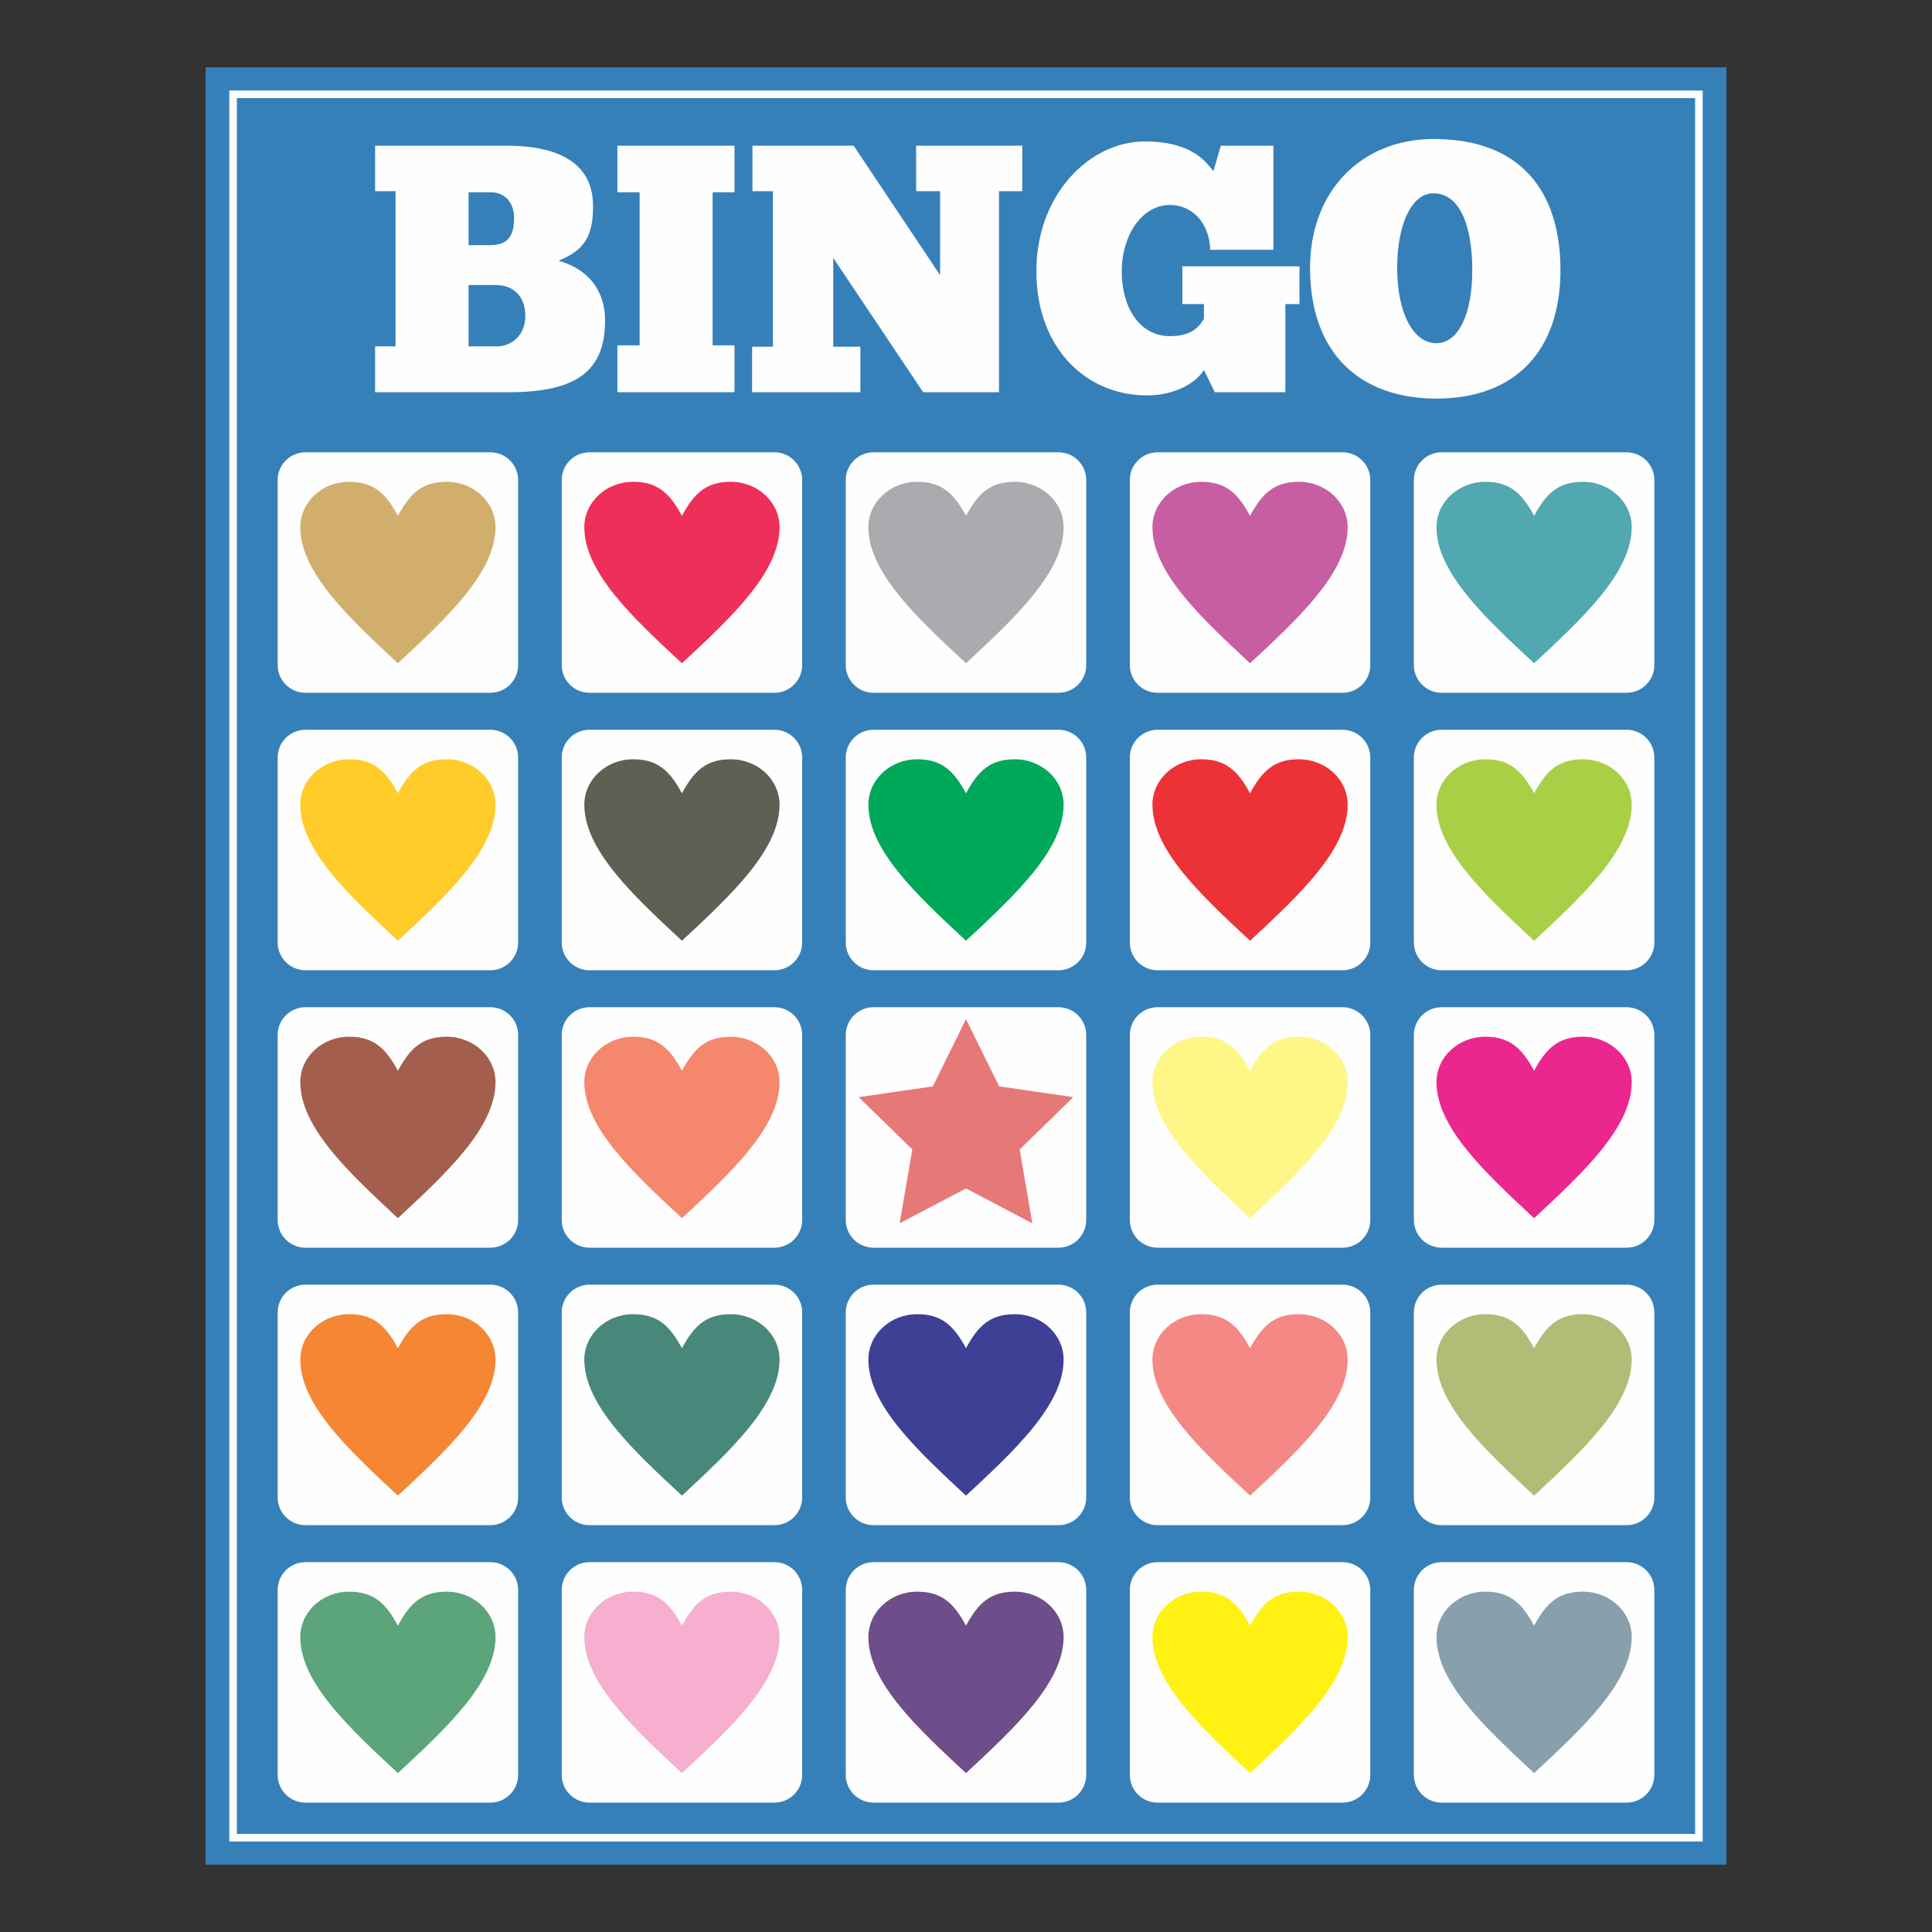
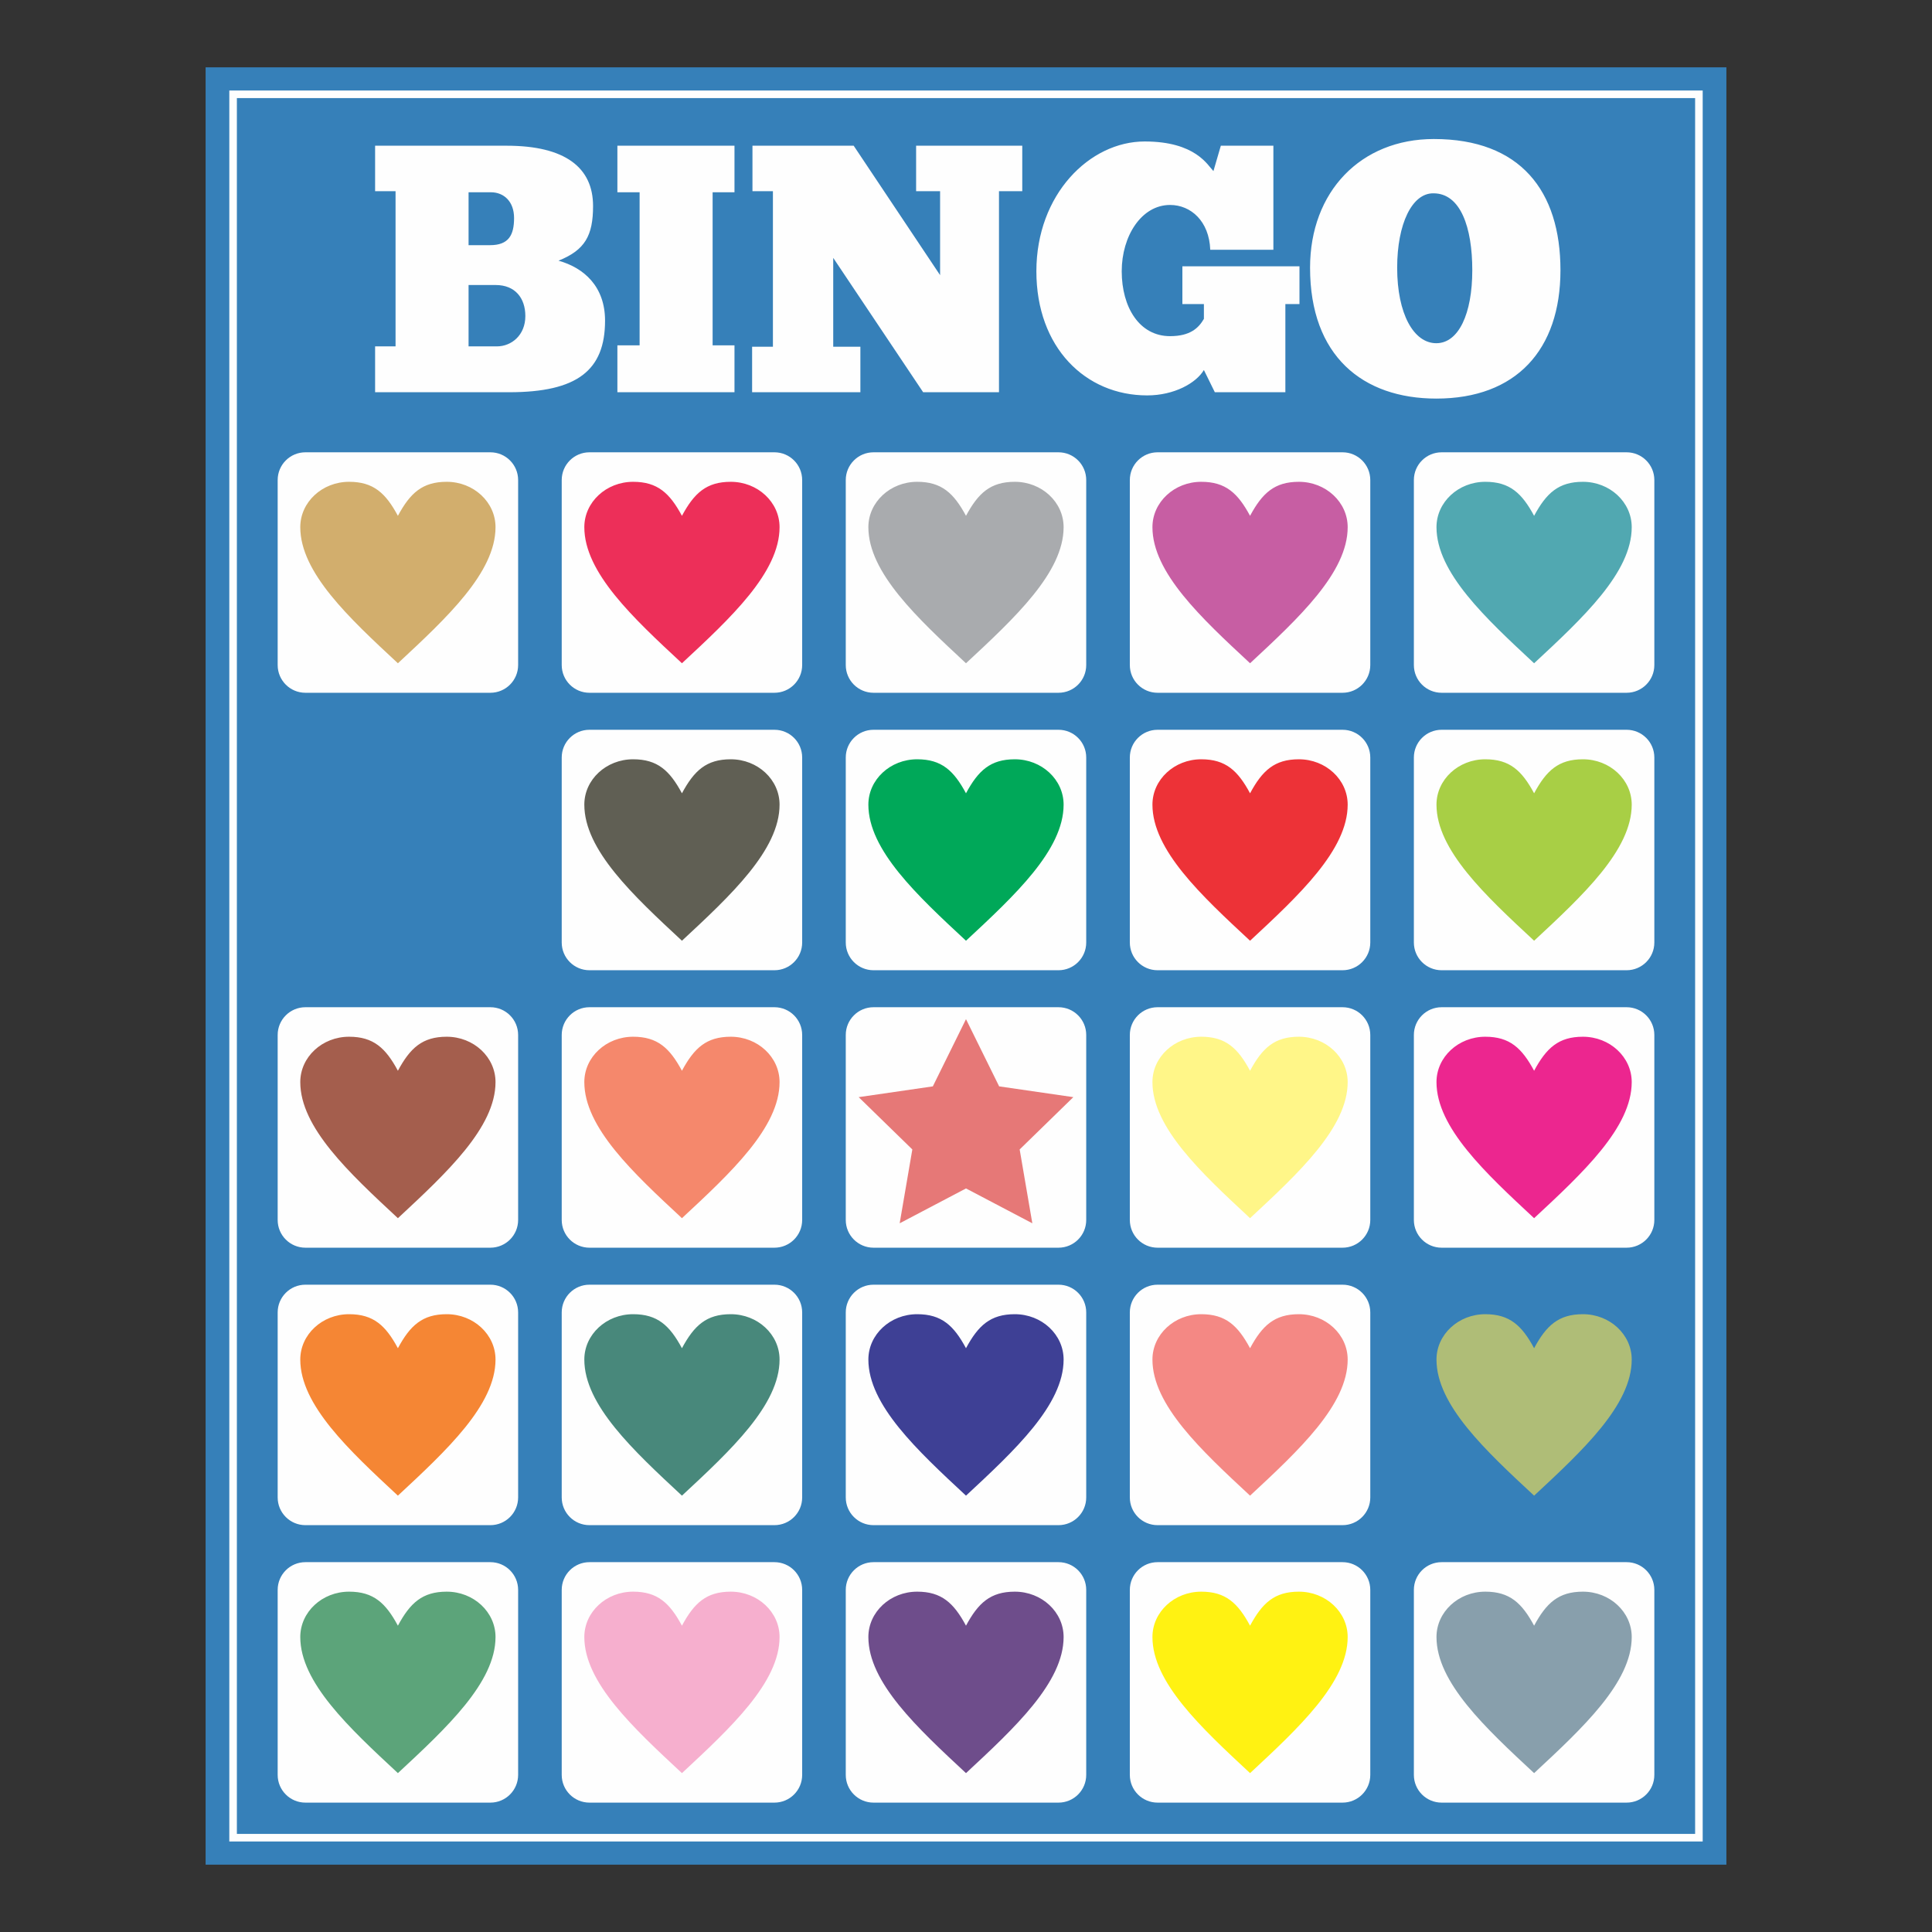
<svg xmlns="http://www.w3.org/2000/svg" xml:space="preserve" width="3.413in" height="3.413in" version="1.1" style="shape-rendering:geometricPrecision; text-rendering:geometricPrecision; image-rendering:optimizeQuality; fill-rule:evenodd; clip-rule:evenodd" viewBox="0 0 3413.33 3413.33">
  <rect x="0" y="0" width="3413.33" height="3413.33" fill="#333333" stroke="none" />
  <defs>
    <style type="text/css">
   
    .str0 {stroke:#FEFEFE;stroke-width:13.39;stroke-miterlimit:10}
    .fil0 {fill:none}
    .fil31 {fill:none;fill-rule:nonzero}
    .fil5 {fill:#FEFEFE;fill-rule:nonzero}
    .fil28 {fill:#A9ABAE;fill-rule:nonzero}
    .fil9 {fill:#605F54;fill-rule:nonzero}
    .fil16 {fill:#FFF688;fill-rule:nonzero}
    .fil25 {fill:#FFF212;fill-rule:nonzero}
    .fil7 {fill:#D2AE6D;fill-rule:nonzero}
    .fil12 {fill:#FFCC29;fill-rule:nonzero}
    .fil3 {fill:#FBB24A;fill-rule:nonzero}
    .fil26 {fill:#F6AFCE;fill-rule:nonzero}
    .fil2 {fill:#F79534;fill-rule:nonzero}
    .fil17 {fill:#F48884;fill-rule:nonzero}
    .fil14 {fill:#F5886C;fill-rule:nonzero}
    .fil30 {fill:#A45E4D;fill-rule:nonzero}
    .fil18 {fill:#F58634;fill-rule:nonzero}
    .fil29 {fill:#EC268F;fill-rule:nonzero}
    .fil23 {fill:#ED2F59;fill-rule:nonzero}
    .fil20 {fill:#ED3237;fill-rule:nonzero}
    .fil6 {fill:#E67877;fill-rule:nonzero}
    .fil24 {fill:#889FAC;fill-rule:nonzero}
    .fil11 {fill:#AFBD77;fill-rule:nonzero}
    .fil13 {fill:#C75EA3;fill-rule:nonzero}
    .fil8 {fill:#A8CF45;fill-rule:nonzero}
    .fil22 {fill:#51A8B1;fill-rule:nonzero}
    .fil21 {fill:#48887B;fill-rule:nonzero}
    .fil27 {fill:#5CA47A;fill-rule:nonzero}
    .fil19 {fill:#6E4D8B;fill-rule:nonzero}
    .fil1 {fill:#547F59;fill-rule:nonzero}
    .fil4 {fill:#3680B9;fill-rule:nonzero}
    .fil15 {fill:#00A859;fill-rule:nonzero}
    .fil10 {fill:#3E4095;fill-rule:nonzero}
   
  </style>
  </defs>
  <g id="Layer_x0020_1">
    <rect class="fil0" x="-0" y="-0" width="3413.33" height="3413.33" />
    <g id="_1875240113456">
      <g>
        <path class="fil1" d="M2648.41 1634.07c75.77,-145.44 65.37,-272.34 -92.29,-401.48 -102.87,-84.27 -198.72,-2.1 -274.5,143.33 -75.81,145.47 -116.93,280.52 -26.69,378.26 103.63,112.23 317.67,25.35 393.48,-120.11z" />
        <path class="fil2" d="M2784.38 225.2c-37.3,-74.84 -229.43,-54.83 -429.13,44.69 -199.7,99.52 -331.36,240.85 -294.08,315.69 5.14,10.31 24.72,49.61 29.87,59.92 37.28,74.83 229.43,54.83 429.13,-44.69 199.7,-99.53 331.35,-240.87 294.07,-315.7 -5.13,-10.31 -24.71,-49.61 -29.85,-59.91z" />
        <path class="fil3" d="M2784.38 225.2c37.29,74.83 -94.37,216.17 -294.08,315.69 -199.7,99.53 -391.82,119.53 -429.13,44.69 -37.28,-74.83 94.38,-216.17 294.08,-315.69 199.7,-99.52 391.83,-119.53 429.13,-44.69z" />
        <path class="fil2" d="M2731.33 251.65c28.35,56.89 -86.78,171.85 -257.2,256.78 -170.42,84.91 -331.57,107.63 -359.92,50.74 -28.35,-56.91 86.82,-171.89 257.22,-256.8 170.41,-84.93 331.54,-107.63 359.89,-50.72z" />
        <path class="fil2" d="M976.8 762.28c-36.17,52.29 -192.42,6.88 -349,-101.43 -156.59,-108.33 -254.22,-238.52 -218.04,-290.79 36.16,-52.3 192.42,-6.87 349.01,101.44 156.6,108.31 254.21,238.48 218.04,290.78z" />
        <path class="fil2" d="M1836.53 1137.27c47.58,-68.78 -62.62,-227.41 -246.14,-354.35 -183.49,-126.92 -370.81,-174.06 -418.37,-105.31 -6.55,9.48 -31.54,45.59 -38.09,55.06 -47.56,68.76 62.65,227.41 246.14,354.33 183.52,126.94 370.84,174.08 418.39,105.31 6.56,-9.46 31.54,-45.58 38.07,-55.05z" />
        <path class="fil3" d="M1836.53 1137.27c-47.56,68.78 -234.88,21.62 -418.39,-105.31 -183.5,-126.92 -293.69,-285.57 -246.13,-354.35 47.56,-68.74 234.88,-21.61 418.37,105.31 183.52,126.93 293.72,285.56 246.14,354.35z" />
        <path class="fil2" d="M1787.79 1103.56c-36.17,52.28 -192.41,6.87 -349.01,-101.44 -156.58,-108.31 -254.21,-238.53 -218.04,-290.79 36.16,-52.29 192.42,-6.85 349,101.45 156.6,108.31 254.22,238.48 218.05,290.78z" />
        <polygon class="fil4" points="363.25,3294.37 3050.08,3294.37 3050.08,118.95 363.25,118.95 " />
        <path class="fil5" d="M915.4 1174.93c0,27.08 -21.96,49.02 -49.02,49.02l-326.81 0c-27.07,0 -49.01,-21.94 -49.01,-49.02l0 -326.8c0,-27.08 21.94,-49.04 49.01,-49.04l326.81 0c27.07,0 49.02,21.96 49.02,49.04l0 326.8z" />
        <path class="fil5" d="M1417.23 1174.93c0,27.08 -21.93,49.02 -49.01,49.02l-326.81 0c-27.07,0 -49.01,-21.94 -49.01,-49.02l0 -326.8c0,-27.08 21.94,-49.04 49.01,-49.04l326.81 0c27.08,0 49.01,21.96 49.01,49.04l0 326.8z" />
        <path class="fil5" d="M1919.07 1174.93c0,27.08 -21.93,49.02 -49.01,49.02l-326.81 0c-27.07,0 -49.02,-21.94 -49.02,-49.02l0 -326.8c0,-27.08 21.96,-49.04 49.02,-49.04l326.81 0c27.08,0 49.01,21.96 49.01,49.04l0 326.8z" />
        <path class="fil5" d="M2420.93 1174.93c0,27.08 -21.94,49.02 -49.01,49.02l-326.81 0c-27.08,0 -49.01,-21.94 -49.01,-49.02l0 -326.8c0,-27.08 21.93,-49.04 49.01,-49.04l326.81 0c27.07,0 49.01,21.96 49.01,49.04l0 326.8z" />
        <path class="fil5" d="M2922.78 1174.93c0,27.08 -21.95,49.02 -49.02,49.02l-326.81 0c-27.08,0 -49.02,-21.94 -49.02,-49.02l0 -326.8c0,-27.08 21.94,-49.04 49.02,-49.04l326.81 0c27.07,0 49.02,21.96 49.02,49.04l0 326.8z" />
-         <path class="fil5" d="M915.4 1665.14c0,27.07 -21.96,49.02 -49.02,49.02l-326.81 0c-27.07,0 -49.01,-21.96 -49.01,-49.02l0 -326.8c0,-27.09 21.94,-49.02 49.01,-49.02l326.81 0c27.07,0 49.02,21.93 49.02,49.02l0 326.8z" />
        <path class="fil5" d="M1417.23 1665.14c0,27.07 -21.93,49.02 -49.01,49.02l-326.81 0c-27.07,0 -49.01,-21.96 -49.01,-49.02l0 -326.8c0,-27.09 21.94,-49.02 49.01,-49.02l326.81 0c27.08,0 49.01,21.93 49.01,49.02l0 326.8z" />
        <path class="fil5" d="M1919.07 1665.14c0,27.07 -21.93,49.02 -49.01,49.02l-326.81 0c-27.07,0 -49.02,-21.96 -49.02,-49.02l0 -326.8c0,-27.09 21.96,-49.02 49.02,-49.02l326.81 0c27.08,0 49.01,21.93 49.01,49.02l0 326.8z" />
        <path class="fil5" d="M2420.93 1665.14c0,27.07 -21.94,49.02 -49.01,49.02l-326.81 0c-27.08,0 -49.01,-21.96 -49.01,-49.02l0 -326.8c0,-27.09 21.93,-49.02 49.01,-49.02l326.81 0c27.07,0 49.01,21.93 49.01,49.02l0 326.8z" />
        <path class="fil5" d="M2922.78 1665.14c0,27.07 -21.95,49.02 -49.02,49.02l-326.81 0c-27.08,0 -49.02,-21.96 -49.02,-49.02l0 -326.8c0,-27.09 21.94,-49.02 49.02,-49.02l326.81 0c27.07,0 49.02,21.93 49.02,49.02l0 326.8z" />
        <path class="fil5" d="M915.4 2155.33c0,27.08 -21.96,49.02 -49.02,49.02l-326.81 0c-27.07,0 -49.01,-21.94 -49.01,-49.02l0 -326.8c0,-27.09 21.94,-49.04 49.01,-49.04l326.81 0c27.07,0 49.02,21.94 49.02,49.04l0 326.8z" />
        <path class="fil5" d="M1417.23 2155.33c0,27.08 -21.93,49.02 -49.01,49.02l-326.81 0c-27.07,0 -49.01,-21.94 -49.01,-49.02l0 -326.8c0,-27.09 21.94,-49.04 49.01,-49.04l326.81 0c27.08,0 49.01,21.94 49.01,49.04l0 326.8z" />
        <path class="fil5" d="M1919.07 2155.33c0,27.08 -21.93,49.02 -49.01,49.02l-326.81 0c-27.07,0 -49.02,-21.94 -49.02,-49.02l0 -326.8c0,-27.09 21.96,-49.04 49.02,-49.04l326.81 0c27.08,0 49.01,21.94 49.01,49.04l0 326.8z" />
        <path class="fil5" d="M2420.93 2155.33c0,27.08 -21.94,49.02 -49.01,49.02l-326.81 0c-27.08,0 -49.01,-21.94 -49.01,-49.02l0 -326.8c0,-27.09 21.93,-49.04 49.01,-49.04l326.81 0c27.07,0 49.01,21.94 49.01,49.04l0 326.8z" />
        <path class="fil5" d="M2922.78 2155.33c0,27.08 -21.95,49.02 -49.02,49.02l-326.81 0c-27.08,0 -49.02,-21.94 -49.02,-49.02l0 -326.8c0,-27.09 21.94,-49.04 49.02,-49.04l326.81 0c27.07,0 49.02,21.94 49.02,49.04l0 326.8z" />
        <path class="fil5" d="M915.4 2645.53c0,27.09 -21.96,49.02 -49.02,49.02l-326.81 0c-27.07,0 -49.01,-21.93 -49.01,-49.02l0 -326.8c0,-27.07 21.94,-49.02 49.01,-49.02l326.81 0c27.07,0 49.02,21.95 49.02,49.02l0 326.8z" />
        <path class="fil5" d="M1417.23 2645.53c0,27.09 -21.93,49.02 -49.01,49.02l-326.81 0c-27.07,0 -49.01,-21.93 -49.01,-49.02l0 -326.8c0,-27.07 21.94,-49.02 49.01,-49.02l326.81 0c27.08,0 49.01,21.95 49.01,49.02l0 326.8z" />
        <path class="fil5" d="M1919.07 2645.53c0,27.09 -21.93,49.02 -49.01,49.02l-326.81 0c-27.07,0 -49.02,-21.93 -49.02,-49.02l0 -326.8c0,-27.07 21.96,-49.02 49.02,-49.02l326.81 0c27.08,0 49.01,21.95 49.01,49.02l0 326.8z" />
        <path class="fil5" d="M2420.93 2645.53c0,27.09 -21.94,49.02 -49.01,49.02l-326.81 0c-27.08,0 -49.01,-21.93 -49.01,-49.02l0 -326.8c0,-27.07 21.93,-49.02 49.01,-49.02l326.81 0c27.07,0 49.01,21.95 49.01,49.02l0 326.8z" />
-         <path class="fil5" d="M2922.78 2645.53c0,27.09 -21.95,49.02 -49.02,49.02l-326.81 0c-27.08,0 -49.02,-21.93 -49.02,-49.02l0 -326.8c0,-27.07 21.94,-49.02 49.02,-49.02l326.81 0c27.07,0 49.02,21.95 49.02,49.02l0 326.8z" />
        <path class="fil5" d="M915.4 3135.74c0,27.08 -21.96,49.02 -49.02,49.02l-326.81 0c-27.07,0 -49.01,-21.94 -49.01,-49.02l0 -326.8c0,-27.08 21.94,-49.02 49.01,-49.02l326.81 0c27.07,0 49.02,21.94 49.02,49.02l0 326.8z" />
        <path class="fil5" d="M1417.23 3135.74c0,27.08 -21.93,49.02 -49.01,49.02l-326.81 0c-27.07,0 -49.01,-21.94 -49.01,-49.02l0 -326.8c0,-27.08 21.94,-49.02 49.01,-49.02l326.81 0c27.08,0 49.01,21.94 49.01,49.02l0 326.8z" />
        <path class="fil5" d="M1919.07 3135.74c0,27.08 -21.93,49.02 -49.01,49.02l-326.81 0c-27.07,0 -49.02,-21.94 -49.02,-49.02l0 -326.8c0,-27.08 21.96,-49.02 49.02,-49.02l326.81 0c27.08,0 49.01,21.94 49.01,49.02l0 326.8z" />
        <path class="fil5" d="M2420.93 3135.74c0,27.08 -21.94,49.02 -49.01,49.02l-326.81 0c-27.08,0 -49.01,-21.94 -49.01,-49.02l0 -326.8c0,-27.08 21.93,-49.02 49.01,-49.02l326.81 0c27.07,0 49.01,21.94 49.01,49.02l0 326.8z" />
        <path class="fil5" d="M2922.78 3135.74c0,27.08 -21.95,49.02 -49.02,49.02l-326.81 0c-27.08,0 -49.02,-21.94 -49.02,-49.02l0 -326.8c0,-27.08 21.94,-49.02 49.02,-49.02l326.81 0c27.07,0 49.02,21.94 49.02,49.02l0 326.8z" />
        <path class="fil5" d="M662.71 692.98l236.78 0c120.26,0 169.48,-38.63 169.48,-126.49 0,-60.44 -37.39,-93.46 -82.25,-105.93 46.73,-18.69 61.06,-44.24 61.06,-96.58 0,-67.91 -49.22,-106.54 -152.66,-106.54l-232.41 0 0 80.38 36.14 0 0 274.16 -36.14 0 0 81zm165.12 -353.3l39.26 0c23.68,0 41.13,16.83 41.13,45.49 0,29.91 -9.35,47.98 -42.37,47.98l-38.01 0 0 -93.47zm0 272.3l0 -108.42 47.98 0c34.27,0 52.34,23.05 52.34,54.83 0,33.65 -24.3,53.59 -50.47,53.59l-49.85 0zm262.94 -354.54l0 82.24 39.26 0 0 270.43 -39.26 0 0 82.87 206.87 0 0 -82.87 -38.63 0 0 -270.43 38.63 0 0 -82.24 -206.87 0zm715.31 80.38l0 -80.38 -187.55 0 0 80.38 42.37 0 0 148.3 -152.66 -228.67 -178.83 0 0 80.38 36.14 0 0 274.78 -36.76 0 0 80.38 191.29 0 0 -80.38 -47.98 0 0 -157.02 158.89 237.4 133.97 0 0 -355.16 41.12 0zm340.21 355.16l124.62 0 0 -155.78 24.92 0 0 -66.67 -206.87 0 0 66.67 38.01 0 0 26.17c-9.35,16.2 -24.3,30.53 -59.81,30.53 -54.21,0 -85.37,-51.09 -85.37,-114.65 0,-62.31 34.89,-117.14 85.37,-117.14 36.76,0 69.16,28.66 71.03,79.13l111.54 0 0 -183.81 -92.84 0 -13.08 44.86c-9.97,-9.97 -31.16,-52.34 -121.51,-52.34 -97.2,0 -191.29,93.46 -191.29,229.3 0,134.59 86.61,219.33 195.65,219.33 47.98,0 86.61,-21.81 100.31,-44.87l19.31 39.26zm391.3 11.22c140.82,0 219.33,-85.99 219.33,-226.81 0,-140.19 -71.03,-231.79 -223.69,-231.79 -128.98,0 -218.7,92.84 -218.7,227.43 0,155.77 92.84,231.17 223.07,231.17zm0 -97.83c-39.88,0 -69.16,-51.72 -69.16,-133.34 0,-77.26 26.17,-132.1 64.18,-131.48 47.98,0 68.54,60.44 68.54,135.83 0,77.26 -24.3,128.98 -63.56,128.98z" />
        <polygon class="fil6" points="1706.66,1800.6 1765.24,1919.33 1896.28,1938.36 1801.47,2030.77 1823.85,2161.24 1706.66,2099.65 1589.48,2161.24 1611.85,2030.77 1517.06,1938.36 1648.07,1919.33 " />
        <path class="fil7" d="M702.98 911.34c21.56,-40.07 43.12,-60.11 86.24,-60.11 47.6,0 86.23,35.9 86.23,80.15 0,80.15 -86.23,160.29 -172.47,240.44 -86.23,-80.15 -172.47,-160.29 -172.47,-240.44 0,-44.24 38.63,-80.15 86.24,-80.15 43.12,0 64.68,20.03 86.23,60.11z" />
        <path class="fil8" d="M2710.36 1401.56c21.56,-40.07 43.11,-60.11 86.23,-60.11 47.6,0 86.23,35.91 86.23,80.15 0,80.15 -86.23,160.29 -172.46,240.44 -86.24,-80.15 -172.47,-160.29 -172.47,-240.44 0,-44.24 38.63,-80.15 86.23,-80.15 43.12,0 64.68,20.04 86.24,60.11z" />
        <path class="fil9" d="M1204.81 1401.56c21.56,-40.07 43.12,-60.11 86.24,-60.11 47.6,0 86.23,35.91 86.23,80.15 0,80.15 -86.23,160.29 -172.47,240.44 -86.23,-80.15 -172.47,-160.29 -172.47,-240.44 0,-44.24 38.63,-80.15 86.24,-80.15 43.12,0 64.68,20.04 86.23,60.11z" />
        <path class="fil10" d="M1706.65 2381.95c21.56,-40.07 43.12,-60.11 86.24,-60.11 47.6,0 86.23,35.9 86.23,80.15 0,80.15 -86.23,160.29 -172.47,240.44 -86.23,-80.15 -172.47,-160.29 -172.47,-240.44 0,-44.24 38.63,-80.15 86.24,-80.15 43.11,0 64.68,20.04 86.23,60.11z" />
        <path class="fil11" d="M2710.36 2381.95c21.56,-40.07 43.11,-60.11 86.23,-60.11 47.6,0 86.23,35.9 86.23,80.15 0,80.15 -86.23,160.29 -172.46,240.44 -86.24,-80.15 -172.47,-160.29 -172.47,-240.44 0,-44.24 38.63,-80.15 86.23,-80.15 43.12,0 64.68,20.04 86.24,60.11z" />
-         <path class="fil12" d="M702.98 1401.56c21.56,-40.07 43.12,-60.11 86.24,-60.11 47.6,0 86.23,35.91 86.23,80.15 0,80.15 -86.23,160.29 -172.47,240.44 -86.23,-80.15 -172.47,-160.29 -172.47,-240.44 0,-44.24 38.63,-80.15 86.24,-80.15 43.12,0 64.68,20.04 86.23,60.11z" />
        <path class="fil13" d="M2208.52 911.34c21.56,-40.07 43.11,-60.11 86.23,-60.11 47.6,0 86.24,35.9 86.24,80.15 0,80.15 -86.24,160.29 -172.47,240.44 -86.24,-80.15 -172.47,-160.29 -172.47,-240.44 0,-44.24 38.63,-80.15 86.23,-80.15 43.12,0 64.68,20.03 86.24,60.11z" />
        <path class="fil14" d="M1204.81 1891.74c21.56,-40.07 43.12,-60.11 86.24,-60.11 47.6,0 86.23,35.91 86.23,80.15 0,80.15 -86.23,160.29 -172.47,240.44 -86.23,-80.15 -172.47,-160.29 -172.47,-240.44 0,-44.24 38.63,-80.15 86.24,-80.15 43.12,0 64.68,20.04 86.23,60.11z" />
        <path class="fil15" d="M1706.65 1401.56c21.56,-40.07 43.12,-60.11 86.24,-60.11 47.6,0 86.23,35.91 86.23,80.15 0,80.15 -86.23,160.29 -172.47,240.44 -86.23,-80.15 -172.47,-160.29 -172.47,-240.44 0,-44.24 38.63,-80.15 86.24,-80.15 43.11,0 64.68,20.04 86.23,60.11z" />
        <path class="fil16" d="M2208.52 1891.74c21.56,-40.07 43.11,-60.11 86.23,-60.11 47.6,0 86.24,35.91 86.24,80.15 0,80.15 -86.24,160.29 -172.47,240.44 -86.24,-80.15 -172.47,-160.29 -172.47,-240.44 0,-44.24 38.63,-80.15 86.23,-80.15 43.12,0 64.68,20.04 86.24,60.11z" />
        <path class="fil17" d="M2208.52 2381.95c21.56,-40.07 43.11,-60.11 86.23,-60.11 47.6,0 86.24,35.9 86.24,80.15 0,80.15 -86.24,160.29 -172.47,240.44 -86.24,-80.15 -172.47,-160.29 -172.47,-240.44 0,-44.24 38.63,-80.15 86.23,-80.15 43.12,0 64.68,20.04 86.24,60.11z" />
        <path class="fil18" d="M702.98 2381.95c21.56,-40.07 43.12,-60.11 86.24,-60.11 47.6,0 86.23,35.9 86.23,80.15 0,80.15 -86.23,160.29 -172.47,240.44 -86.23,-80.15 -172.47,-160.29 -172.47,-240.44 0,-44.24 38.63,-80.15 86.24,-80.15 43.12,0 64.68,20.04 86.23,60.11z" />
        <path class="fil19" d="M1706.65 2872.16c21.56,-40.07 43.12,-60.11 86.24,-60.11 47.6,0 86.23,35.91 86.23,80.15 0,80.15 -86.23,160.3 -172.47,240.44 -86.23,-80.15 -172.47,-160.29 -172.47,-240.44 0,-44.24 38.63,-80.15 86.24,-80.15 43.11,0 64.68,20.04 86.23,60.11z" />
        <path class="fil20" d="M2208.52 1401.56c21.56,-40.07 43.11,-60.11 86.23,-60.11 47.6,0 86.24,35.91 86.24,80.15 0,80.15 -86.24,160.29 -172.47,240.44 -86.24,-80.15 -172.47,-160.29 -172.47,-240.44 0,-44.24 38.63,-80.15 86.23,-80.15 43.12,0 64.68,20.04 86.24,60.11z" />
        <path class="fil21" d="M1204.81 2381.95c21.56,-40.07 43.12,-60.11 86.24,-60.11 47.6,0 86.23,35.9 86.23,80.15 0,80.15 -86.23,160.29 -172.47,240.44 -86.23,-80.15 -172.47,-160.29 -172.47,-240.44 0,-44.24 38.63,-80.15 86.24,-80.15 43.12,0 64.68,20.04 86.23,60.11z" />
        <path class="fil22" d="M2710.36 911.34c21.56,-40.07 43.11,-60.11 86.23,-60.11 47.6,0 86.23,35.9 86.23,80.15 0,80.15 -86.23,160.29 -172.46,240.44 -86.24,-80.15 -172.47,-160.29 -172.47,-240.44 0,-44.24 38.63,-80.15 86.23,-80.15 43.12,0 64.68,20.03 86.24,60.11z" />
        <path class="fil23" d="M1204.81 911.34c21.56,-40.07 43.12,-60.11 86.24,-60.11 47.6,0 86.23,35.9 86.23,80.15 0,80.15 -86.23,160.29 -172.47,240.44 -86.23,-80.15 -172.47,-160.29 -172.47,-240.44 0,-44.24 38.63,-80.15 86.24,-80.15 43.12,0 64.68,20.03 86.23,60.11z" />
        <path class="fil24" d="M2710.36 2872.16c21.56,-40.07 43.11,-60.11 86.23,-60.11 47.6,0 86.23,35.91 86.23,80.15 0,80.15 -86.23,160.3 -172.46,240.44 -86.24,-80.15 -172.47,-160.29 -172.47,-240.44 0,-44.24 38.63,-80.15 86.23,-80.15 43.12,0 64.68,20.04 86.24,60.11z" />
        <path class="fil25" d="M2208.52 2872.16c21.56,-40.07 43.11,-60.11 86.23,-60.11 47.6,0 86.24,35.91 86.24,80.15 0,80.15 -86.24,160.3 -172.47,240.44 -86.24,-80.15 -172.47,-160.29 -172.47,-240.44 0,-44.24 38.63,-80.15 86.23,-80.15 43.12,0 64.68,20.04 86.24,60.11z" />
        <path class="fil26" d="M1204.81 2872.16c21.56,-40.07 43.12,-60.11 86.24,-60.11 47.6,0 86.23,35.91 86.23,80.15 0,80.15 -86.23,160.3 -172.47,240.44 -86.23,-80.15 -172.47,-160.29 -172.47,-240.44 0,-44.24 38.63,-80.15 86.24,-80.15 43.12,0 64.68,20.04 86.23,60.11z" />
        <path class="fil27" d="M702.98 2872.16c21.56,-40.07 43.12,-60.11 86.24,-60.11 47.6,0 86.23,35.91 86.23,80.15 0,80.15 -86.23,160.3 -172.47,240.44 -86.23,-80.15 -172.47,-160.29 -172.47,-240.44 0,-44.24 38.63,-80.15 86.24,-80.15 43.12,0 64.68,20.04 86.23,60.11z" />
        <path class="fil28" d="M1706.65 911.34c21.56,-40.07 43.12,-60.11 86.24,-60.11 47.6,0 86.23,35.9 86.23,80.15 0,80.15 -86.23,160.29 -172.47,240.44 -86.23,-80.15 -172.47,-160.29 -172.47,-240.44 0,-44.24 38.63,-80.15 86.24,-80.15 43.11,0 64.68,20.03 86.23,60.11z" />
        <path class="fil29" d="M2710.36 1891.74c21.56,-40.07 43.11,-60.11 86.23,-60.11 47.6,0 86.23,35.91 86.23,80.15 0,80.15 -86.23,160.29 -172.46,240.44 -86.24,-80.15 -172.47,-160.29 -172.47,-240.44 0,-44.24 38.63,-80.15 86.23,-80.15 43.12,0 64.68,20.04 86.24,60.11z" />
        <path class="fil30" d="M702.98 1891.74c21.56,-40.07 43.12,-60.11 86.24,-60.11 47.6,0 86.23,35.91 86.23,80.15 0,80.15 -86.23,160.29 -172.47,240.44 -86.23,-80.15 -172.47,-160.29 -172.47,-240.44 0,-44.24 38.63,-80.15 86.24,-80.15 43.12,0 64.68,20.04 86.23,60.11z" />
      </g>
      <polygon class="fil31 str0" points="411.82,3246.72 3001.51,3246.72 3001.51,166.6 411.82,166.6 " />
    </g>
  </g>
</svg>